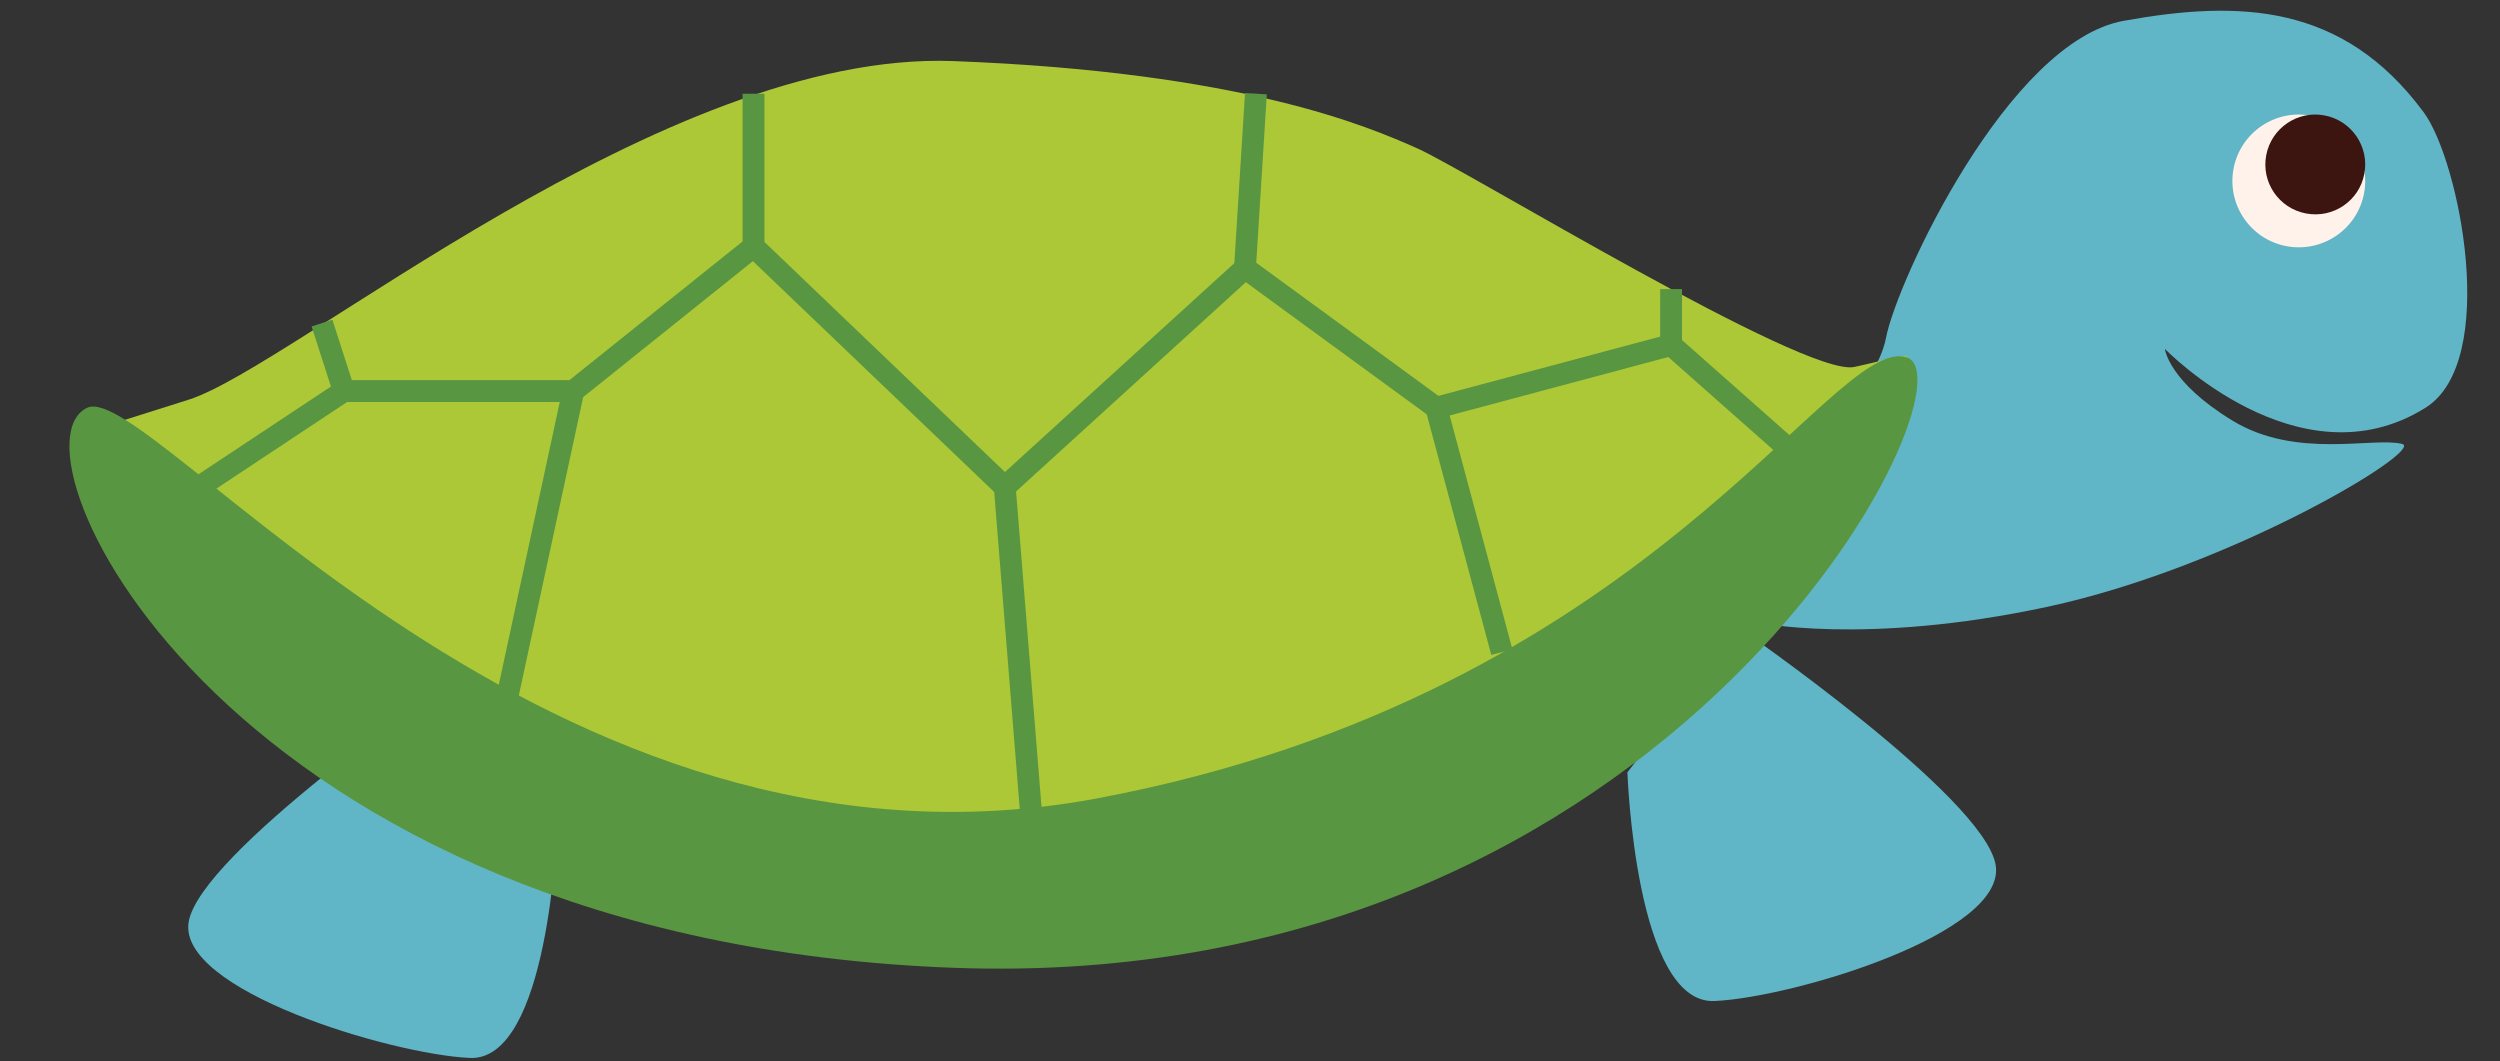
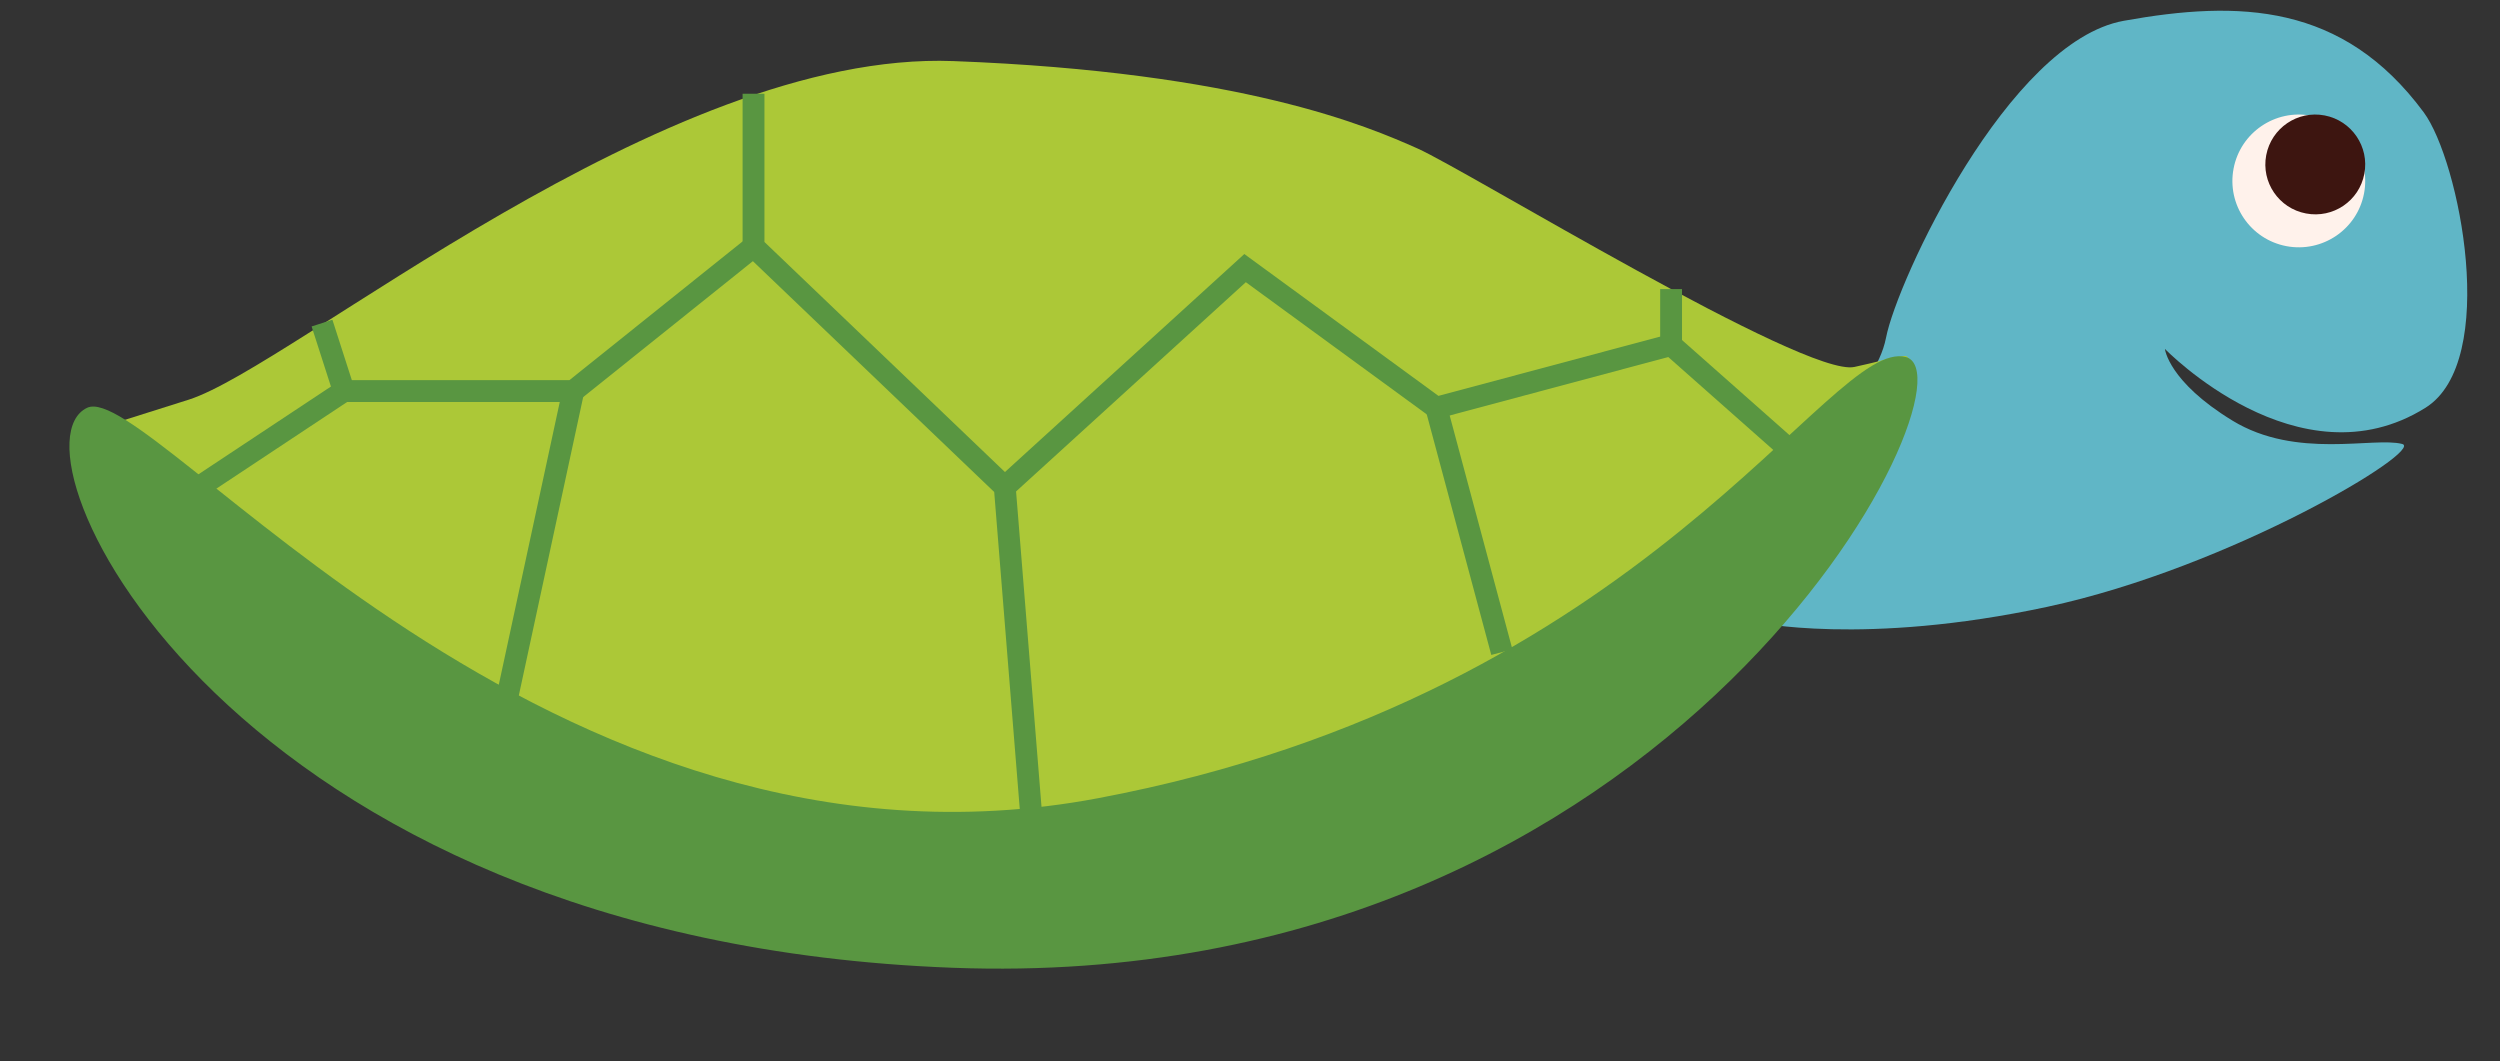
<svg xmlns="http://www.w3.org/2000/svg" height="221.3" preserveAspectRatio="xMidYMid meet" version="1.0" viewBox="-6.5 6.2 521.3 221.3" width="521.3" zoomAndPan="magnify">
  <rect x="-6.5" y="6.2" width="521.3" height="221.3" fill="#333333" stroke="none" />
  <g fill="#60B6C6" id="change1_1">
-     <path d="M109.627,179.124c0,0-1.65,48.425-18.165,47.678c-16.509-0.756-61.091-14.164-58.612-28.41 c2.478-14.24,53.661-49.506,53.661-49.506L109.627,179.124z" fill="inherit" />
-     <path d="M332.85,167.255c0,0,1.65,48.426,18.164,47.678c16.51-0.756,61.092-14.164,58.613-28.41 c-2.479-14.239-53.661-49.506-53.661-49.506L332.85,167.255z" fill="inherit" />
    <path d="M368.542,99.53c0,0,15.94-11.051,18.235-22.92c2.296-11.869,25.5-61.745,49.568-66.073 c24.067-4.329,45.693-3.71,62.555,19.094c7.451,10.072,15.838,51.918,0.359,61.599c-26.412,16.514-54.333-12.279-54.333-12.279 s0.703,6.789,14.071,14.948c13.369,8.159,29.474,3.328,35.417,4.88c4.752,1.242-35.666,25.719-74.001,33.953 c-38.331,8.235-61.051,3.174-61.051,3.174L368.542,99.53z" fill="inherit" />
  </g>
  <g id="change2_1">
    <path d="M11.188,96.381c0,0,0,0,21.639-6.833c21.639-6.834,99.084-72.89,159.445-70.611 c60.36,2.277,86.556,13.666,96.806,18.222c10.25,4.556,80.861,47.834,91.111,45.556c10.25-2.277,3.416-1.139,10.25-2.277 c6.832-1.139-14.316,48.945-74.679,80.834c-60.361,31.89-71.75,46.694-177.667,28.473C32.177,171.522,11.188,96.381,11.188,96.381z" fill="#ACC837" />
  </g>
  <g fill="#599641" id="change3_1">
    <path d="M206.435 178.537L200.812 108.791 148.345 58.606 148.345 25.743 152.901 25.743 152.901 56.657 205.211 106.695 210.977 178.172z" fill="inherit" />
    <path d="M27.685 115.337L25.167 111.538 64.521 85.464 112.239 85.464 149.199 55.854 152.046 59.409 113.84 90.019 65.891 90.019z" fill="inherit" />
    <path d="M204.544 109.427L201.479 106.06 252.965 59.171 293.447 88.747 342.548 75.616 373.076 102.62 370.061 106.032 341.365 80.647 292.521 93.712 253.281 65.044z" fill="inherit" />
    <path d="M103.932 87.009H108.488V151.747H103.932z" fill="inherit" transform="scale(-1) rotate(12.17 1119.9 -996.348)" />
    <path d="M273.445 114.405H326.185V118.963H273.445z" fill="inherit" transform="scale(-1) rotate(74.983 152.12 -390.87)" />
    <path d="M55.483 78.38H70.363V82.937H55.483z" fill="inherit" transform="scale(-1) rotate(72.17 110.668 -86.334)" />
-     <path d="M251.974 25.706H256.529V62.139H251.974z" fill="inherit" transform="scale(-1) rotate(3.589 1401.913 -8115.09)" />
    <path d="M339.679 66.48H344.235V78.131H339.679z" fill="inherit" />
    <path d="M11.678,91.229c13.177-6.176,95.667,103.069,210.694,81.431C337.4,151.021,374.984,76.352,390.93,80.659 c15.943,4.306-47.266,133.035-198.737,127.342C40.72,202.308-6.544,99.771,11.678,91.229z" fill="inherit" />
  </g>
  <g id="change4_1">
    <path d="M486.449,46.532c-1.429,7.501-8.681,12.416-16.197,10.993c-7.506-1.429-12.435-8.667-11.007-16.176 c1.424-7.501,8.671-12.443,16.185-11.024C482.948,31.749,487.877,39.022,486.449,46.532z" fill="#FFF2EB" />
  </g>
  <g id="change5_1">
    <path d="M486.507,42.452c-1.062,5.65-6.514,9.343-12.163,8.258c-5.649-1.06-9.364-6.505-8.293-12.146 c1.077-5.668,6.531-9.378,12.182-8.293C483.882,31.349,487.592,36.812,486.507,42.452z" fill="#3D1510" />
  </g>
</svg>